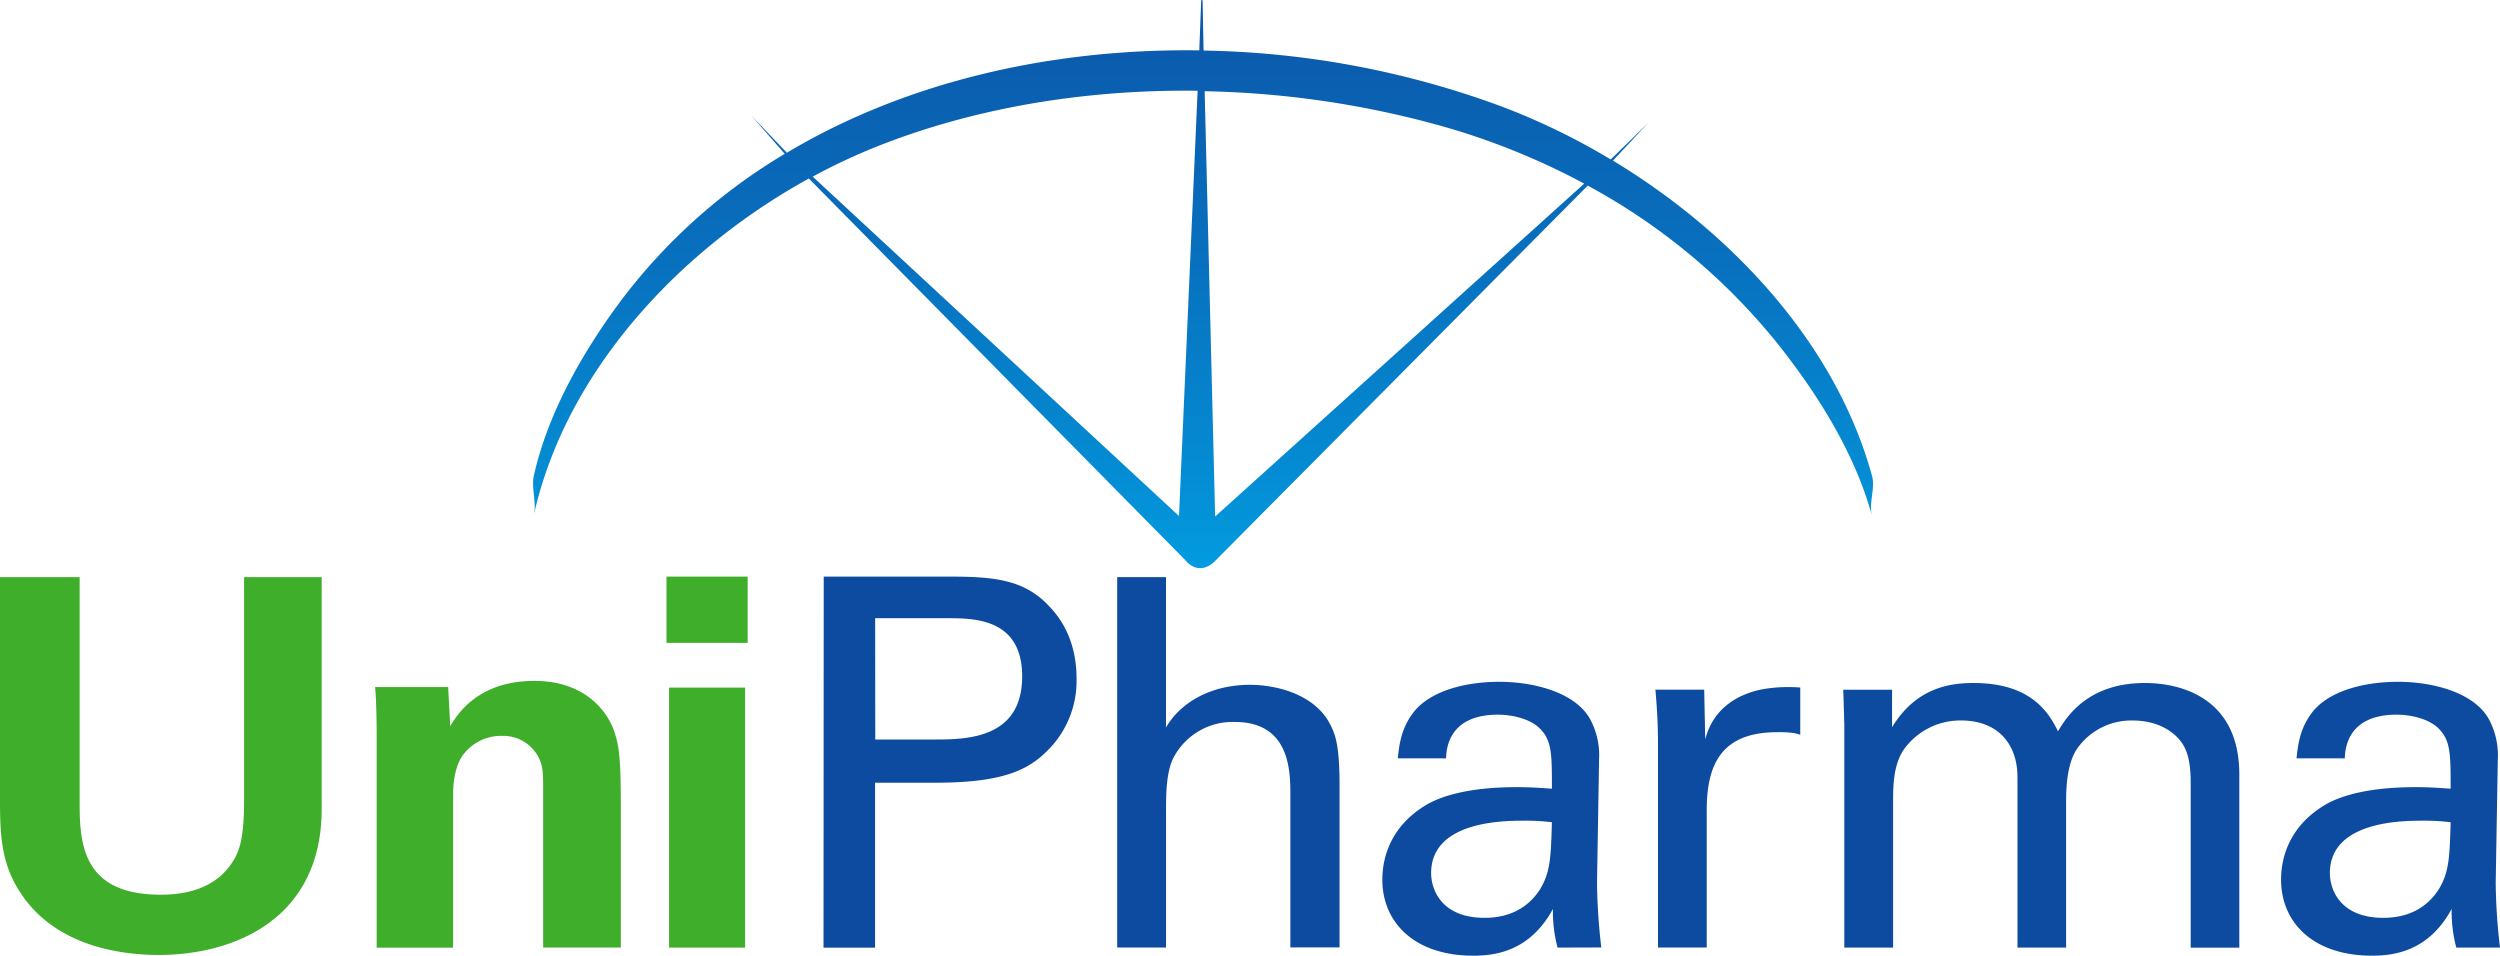
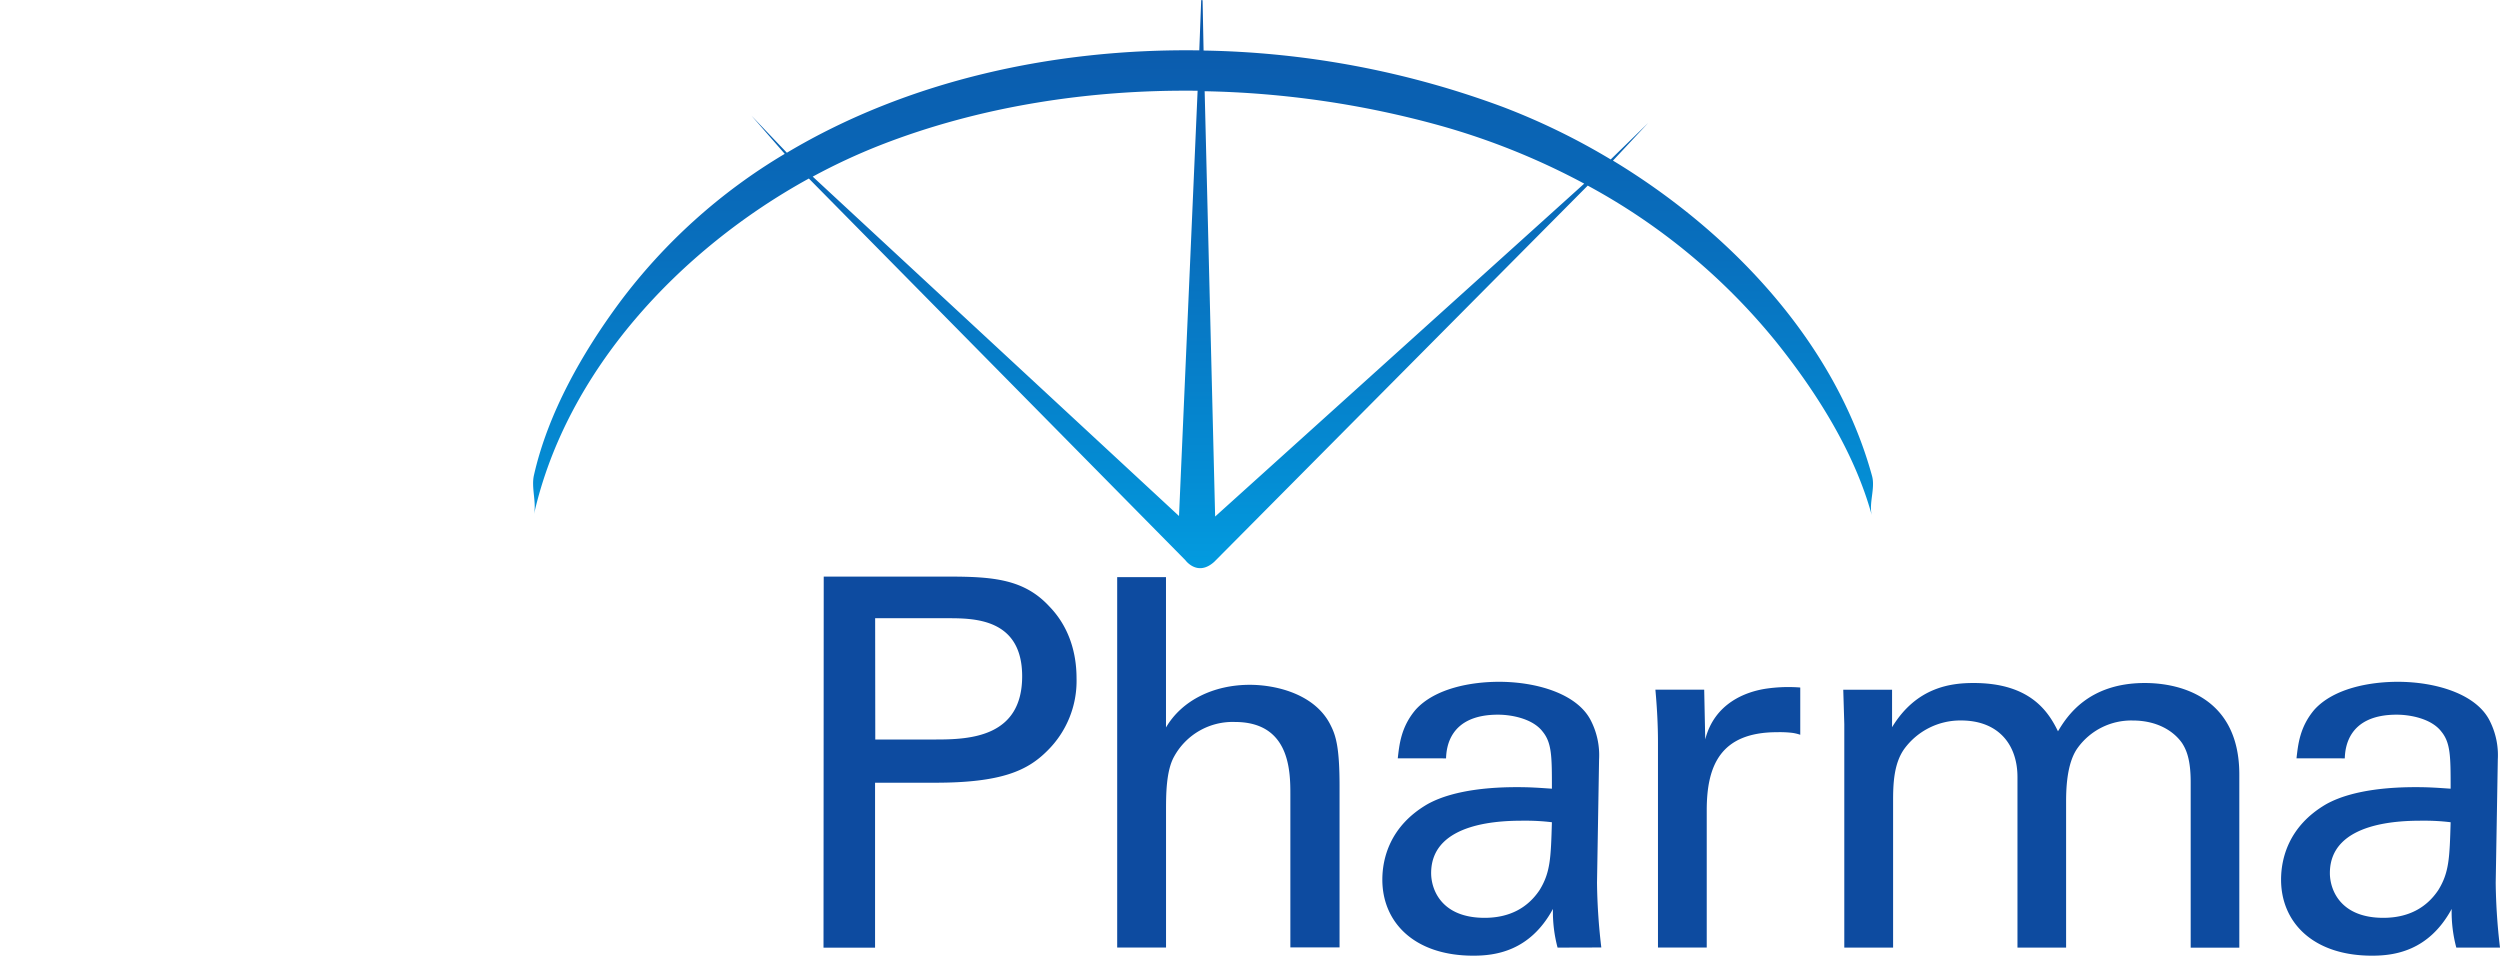
<svg xmlns="http://www.w3.org/2000/svg" width="581.93" height="222.455" viewBox="0 0 581.93 222.455">
  <defs>
    <linearGradient id="a" x1="0.5" y1="-0.053" x2="0.5" y2="1.116" gradientUnits="objectBoundingBox">
      <stop offset="0" stop-color="#0d4ba0" />
      <stop offset="0.2" stop-color="#0c4fa3" />
      <stop offset="0.4" stop-color="#0b5bad" />
      <stop offset="0.6" stop-color="#0870be" />
      <stop offset="0.81" stop-color="#048dd4" />
      <stop offset="1" stop-color="#00aeef" />
    </linearGradient>
  </defs>
  <g transform="translate(-8.07 -2.885)">
-     <path d="M26.61,137.22v52.63c0,9.45.72,21.29,18.78,21.29,3,0,12-.12,16.75-7.54,1.79-2.63,2.75-6,2.75-14.71V137.22H82.95v53.95c0,25.72-20.45,34-37.92,34-8.61,0-24.4-1.91-32.53-15-4.19-6.58-4.43-13.28-4.43-21.29V137.22Zm69.14,36.6c0-.24,0-6.82-.36-11h17l.48,9.09c1.67-2.75,6.46-10.53,19.62-10.53,11.84,0,16.87,7.18,18.42,11.36,1.32,3.71,1.67,6.82,1.67,18.06v32.65H134.5V185.9c0-2.51,0-4.67-1-6.58a9.22,9.22,0,0,0-8.61-5.14,11,11,0,0,0-9.21,4.67c-1.08,1.56-2.15,4.55-2.15,9.21v35.41H95.75Zm67.46-36.72h18.9v15.43h-18.9Zm.6,25.84h17.7v60.52h-17.7Z" fill="#3fae2a" />
    <path d="M199.81,137.1h28.95c10.53,0,17.7.6,23.56,6.94,4.31,4.43,6.34,10.29,6.34,16.75a22.82,22.82,0,0,1-6.82,16.87c-4.55,4.55-10.53,7.42-26.08,7.42h-14v38.4h-12Zm12,37.92H226c7.89,0,20-.6,20-14.71,0-13.52-11.24-13.52-17.46-13.52H211.78Zm56.31-37.8h11.36v35c3.71-6.34,11.12-9.93,19.5-9.93,6.34,0,15.43,2.27,18.9,9.57,1.2,2.39,2,5.26,2,14v37.56H308.43V187.94c0-5.38,0-17-12.92-17a15.52,15.52,0,0,0-14.11,8c-1.91,3.35-1.91,9-1.91,12.68v31.82H268.12Zm102.51,86.24a32.32,32.32,0,0,1-1.08-9c-5.38,9.93-13.52,10.88-18.54,10.88-13.75,0-21.17-7.78-21.17-17.7,0-4.78,1.67-12.44,10.53-17.58,6.46-3.59,16-3.95,20.81-3.95,2.87,0,4.66.12,8.13.36,0-7.42,0-10.65-2.15-13.28-2.27-3-7.18-3.95-10.41-3.95-11.36,0-12,7.77-12.08,10.17H333.43c.36-3.11.72-7.3,4.19-11.36,4.55-5,13-6.46,19.38-6.46,8.73,0,18.06,2.75,21.29,8.85a17.72,17.72,0,0,1,2,9.21l-.48,28.71a139.478,139.478,0,0,0,1,15.07Zm-7.78-29.54c-4.54,0-21.65,0-21.65,12.2,0,3.83,2.39,10.41,12.44,10.41,5.74,0,10-2.27,12.8-6.46,2.51-4.07,2.63-7.42,2.87-15.79a49.789,49.789,0,0,0-6.46-.36ZM394,175.62c0-4.07-.24-8.25-.6-12.2h11.36L405,175c2.15-8.37,9.33-11.12,14.35-11.84a35.81,35.81,0,0,1,7.77-.24v11a9.571,9.571,0,0,0-2.15-.48,25,25,0,0,0-3.23-.12c-13.28,0-16.39,7.89-16.39,18.18v31.94H394Zm43.37-4.19-.24-8h11.36v8.73c5.74-9.45,13.88-10.29,19-10.29,13.28,0,17.46,6.82,19.62,11.24,2-3.35,6.94-11.24,20.21-11.24,8.61,0,22,3.59,22,21.29v40.31H518V184.95c0-5.26-1-7.54-2-9.09-1.91-2.75-5.74-5.26-11.48-5.26a15.37,15.37,0,0,0-12.8,6.34c-2.72,3.7-2.72,10.28-2.72,12.91v33.61H477.68V183.75c0-7.42-4.31-13.16-13.16-13.16a16.18,16.18,0,0,0-13.16,6.58c-2.51,3.47-2.63,8.37-2.63,12.2v34.09H437.37Zm142.46,52.03a32.319,32.319,0,0,1-1.08-9c-5.38,9.93-13.52,10.88-18.54,10.88-13.75,0-21.17-7.78-21.17-17.7,0-4.78,1.67-12.44,10.53-17.58,6.46-3.59,16-3.95,20.81-3.95,2.87,0,4.66.12,8.13.36,0-7.42,0-10.65-2.15-13.28-2.27-3-7.18-3.95-10.41-3.95-11.36,0-12,7.77-12.08,10.17H542.63c.36-3.11.72-7.3,4.19-11.36,4.55-5,13-6.46,19.38-6.46,8.73,0,18.06,2.75,21.29,8.85a17.719,17.719,0,0,1,2,9.21L589,208.39a139.485,139.485,0,0,0,1,15.07Zm-7.78-29.54c-4.54,0-21.65,0-21.65,12.2,0,3.83,2.39,10.41,12.44,10.41,5.74,0,10-2.27,12.8-6.46,2.51-4.07,2.63-7.42,2.87-15.79a49.782,49.782,0,0,0-6.45-.36Z" fill="#0d4ba0" />
    <path d="M443.83,113.68c-8.44-30.8-32.61-56.66-60.31-73.41l8.2-8.77L383,40a157.768,157.768,0,0,0-25.13-12.23,209.7,209.7,0,0,0-69.64-13.12L288,3.05a.165.165,0,0,0-.33,0l-.44,11.56c-33.74-.48-67.81,7-96,23.83L183,29.82l7.74,8.88a132.319,132.319,0,0,0-38.45,34.6c-8.7,11.76-16.69,25.79-19.94,40.24-.65,2.91.65,6.25,0,9.14,7.52-33.5,34-61.74,64-78.24l87.64,88.84s2.82,3.92,6.73.37l86.93-87.56a145.4,145.4,0,0,1,44,36.55c9.33,11.67,18.13,25.59,22.12,40.18C443.06,120,444.61,116.53,443.83,113.68ZM282.51,123,197.25,44a140.735,140.735,0,0,1,15.69-7.31c23-9,48.51-13,73.9-12.68Zm8.41.12-2.44-99a220.551,220.551,0,0,1,54.79,8,164.579,164.579,0,0,1,33.56,13.51Z" fill="url(#a)" />
  </g>
</svg>